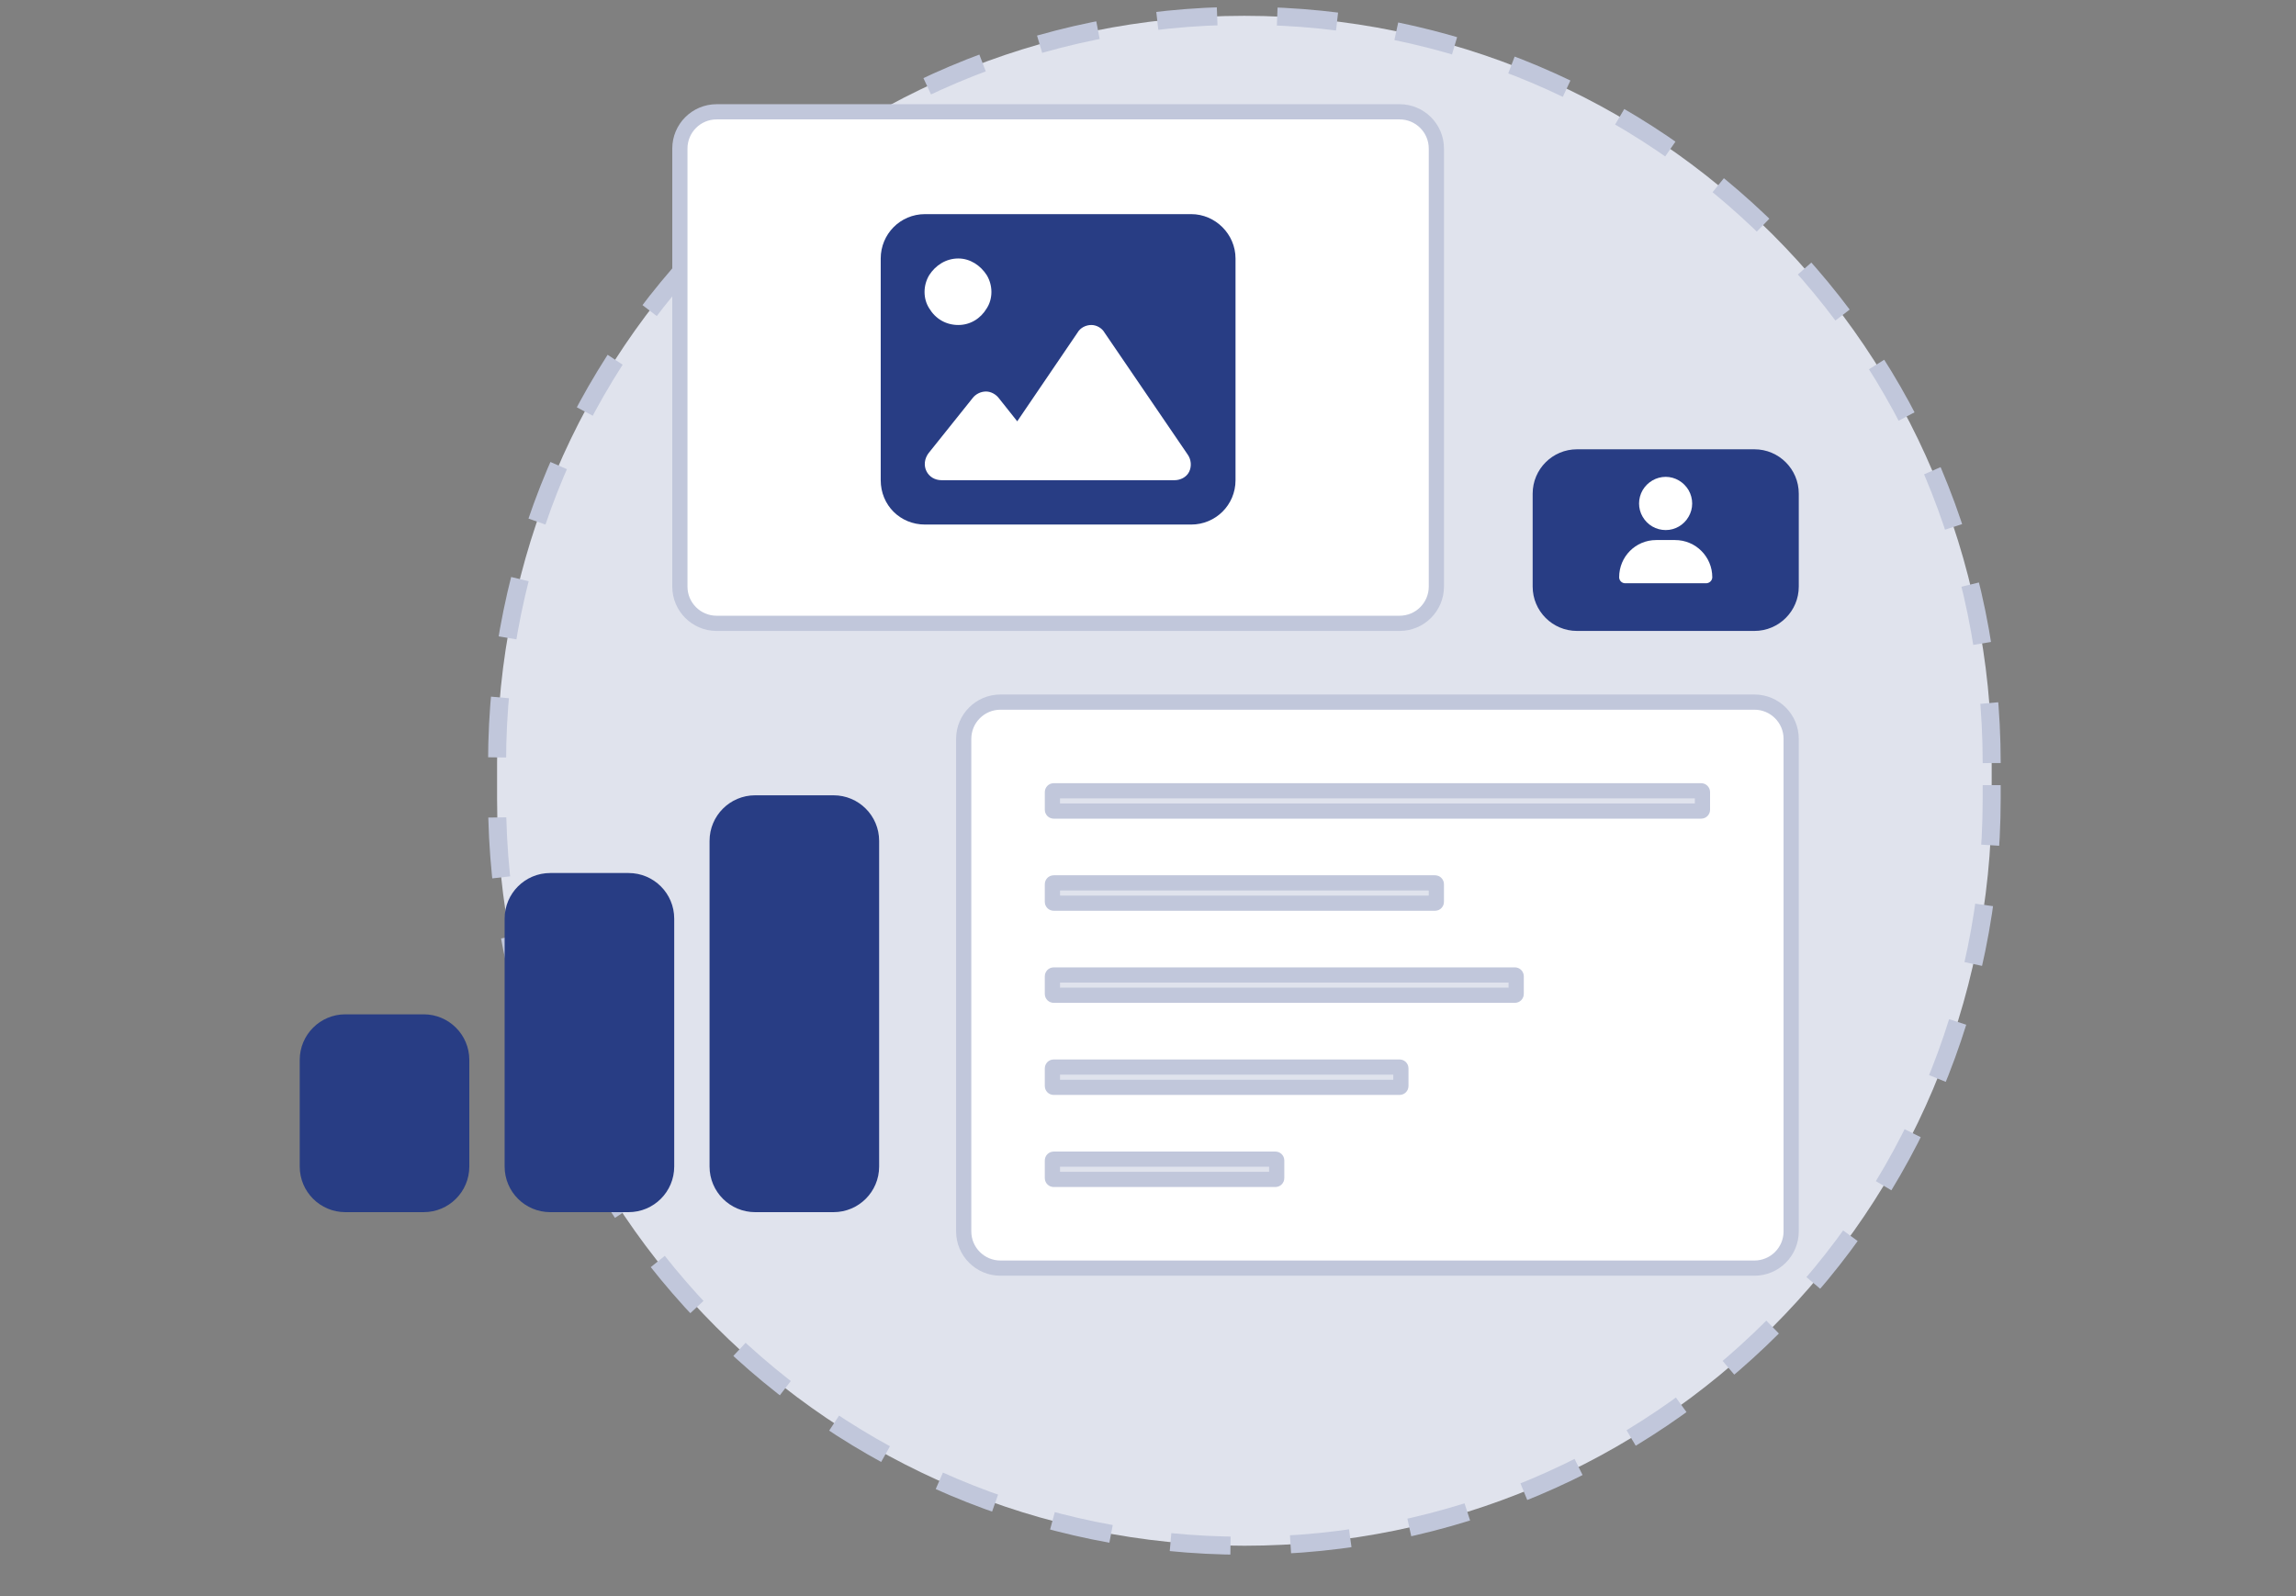
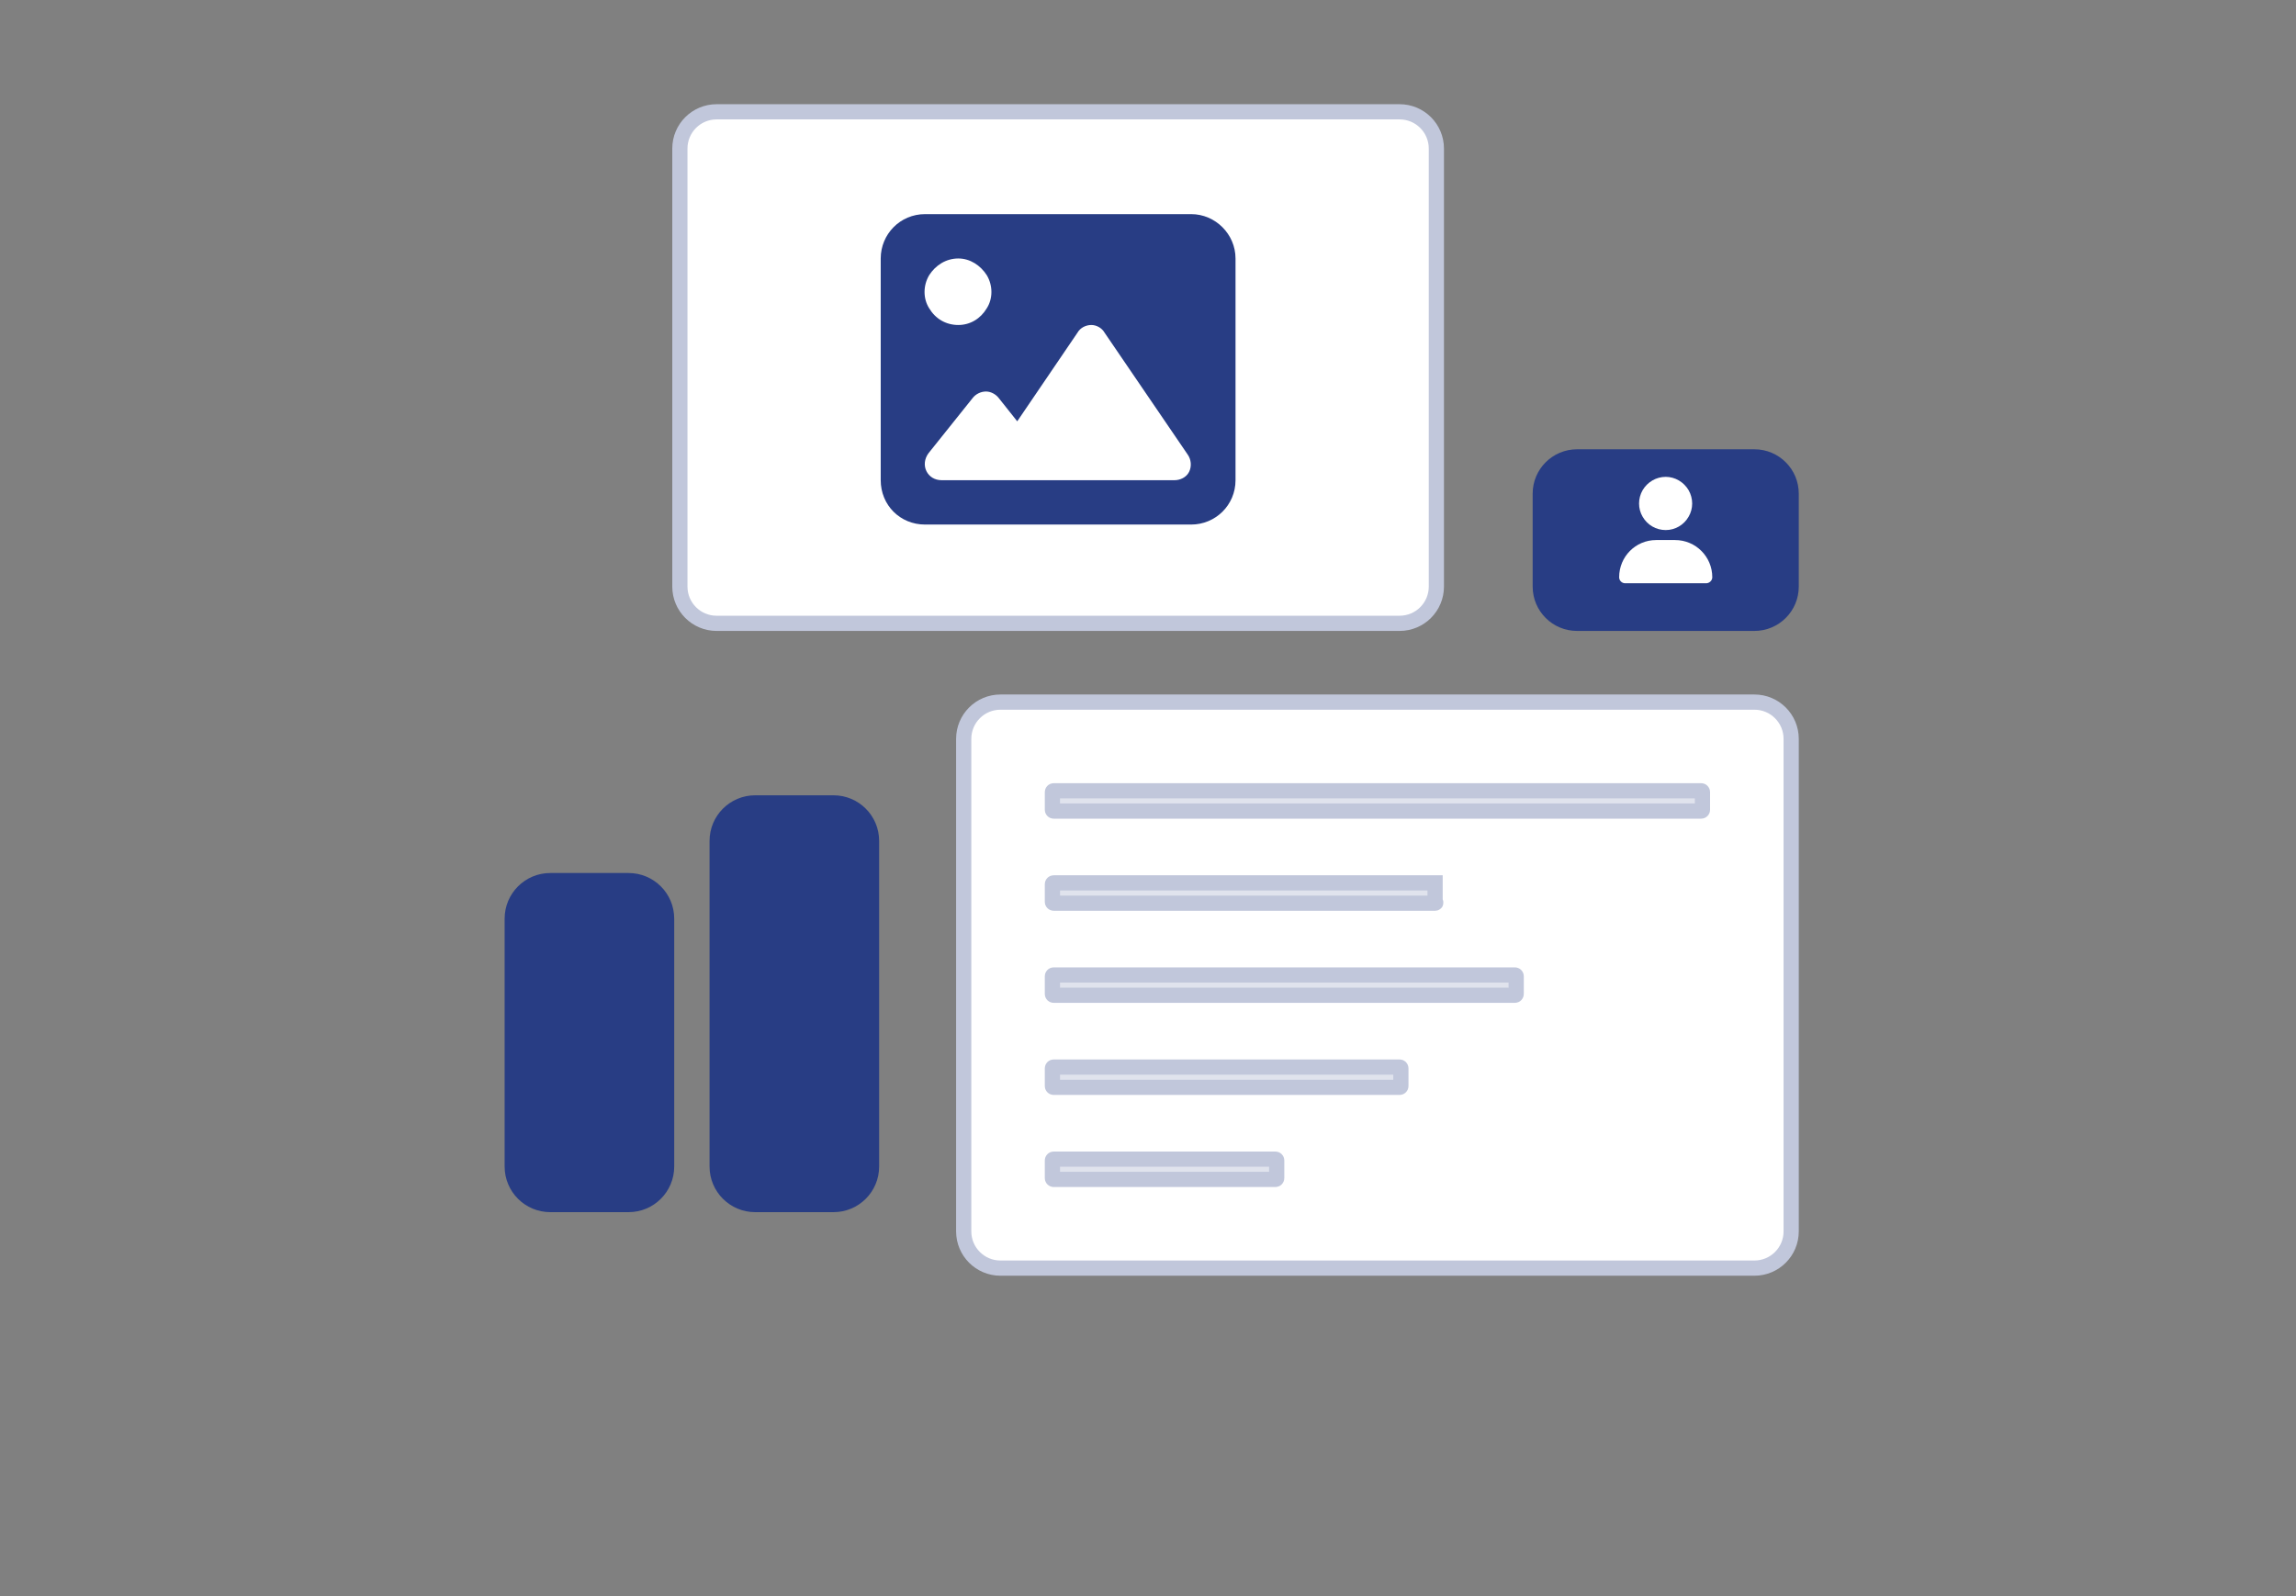
<svg xmlns="http://www.w3.org/2000/svg" width="151" height="105" viewBox="0 0 151 105" fill="none">
  <rect x="0" y="0" width="151" height="105" fill="#808080" stroke="none" />
-   <path d="M130.986 50.188C130.986 23.044 108.982 1.04 81.839 1.04C54.695 1.04 32.691 23.044 32.691 50.188V52.521C32.691 79.665 54.695 101.669 81.839 101.669C108.982 101.669 130.986 79.665 130.986 52.521V50.188Z" fill="#E0E3ED" />
-   <path d="M130.986 50.188C130.986 23.044 108.982 1.04 81.839 1.04C54.695 1.04 32.691 23.044 32.691 50.188V52.521C32.691 79.665 54.695 101.669 81.839 101.669C108.982 101.669 130.986 79.665 130.986 52.521V50.188Z" stroke="#C1C7DB" stroke-width="1.184" stroke-dasharray="3.95 3.95" />
  <path d="M47.129 7.354H92.048C93.382 7.354 94.465 8.436 94.465 9.771V38.582C94.465 39.917 93.382 40.999 92.048 40.999H47.129C45.795 40.999 44.713 39.917 44.713 38.582V9.771C44.713 8.436 45.795 7.354 47.129 7.354Z" fill="white" stroke="#C1C7DB" />
  <path d="M57.922 17.001C57.922 15.406 59.198 14.084 60.838 14.084H78.339C79.934 14.084 81.256 15.406 81.256 17.001V31.585C81.256 33.226 79.934 34.502 78.339 34.502H60.838C59.198 34.502 57.922 33.226 57.922 31.585V17.001ZM72.642 21.878C72.46 21.558 72.095 21.376 71.776 21.376C71.412 21.376 71.047 21.558 70.865 21.878L66.9 27.711L65.669 26.162C65.487 25.934 65.168 25.751 64.849 25.751C64.484 25.751 64.165 25.934 63.983 26.162L61.066 29.808C60.793 30.172 60.747 30.628 60.93 30.992C61.112 31.357 61.476 31.585 61.932 31.585H66.307H67.766H77.245C77.61 31.585 78.02 31.403 78.202 31.038C78.385 30.673 78.339 30.218 78.111 29.899L72.642 21.878ZM63.026 21.376C63.801 21.376 64.484 20.966 64.894 20.282C65.305 19.644 65.305 18.778 64.894 18.095C64.484 17.457 63.801 17.001 63.026 17.001C62.206 17.001 61.522 17.457 61.112 18.095C60.702 18.778 60.702 19.644 61.112 20.282C61.522 20.966 62.206 21.376 63.026 21.376Z" fill="#283D84" />
  <path d="M115.382 29.552H103.715C102.104 29.552 100.798 30.858 100.798 32.469V38.582C100.798 40.193 102.104 41.499 103.715 41.499H115.382C116.993 41.499 118.299 40.193 118.299 38.582V32.469C118.299 30.858 116.993 29.552 115.382 29.552Z" fill="#283D84" />
  <path d="M109.549 34.864C108.92 34.864 108.346 34.536 108.031 33.989C107.717 33.456 107.717 32.786 108.031 32.239C108.346 31.706 108.92 31.364 109.549 31.364C110.164 31.364 110.738 31.706 111.052 32.239C111.367 32.786 111.367 33.456 111.052 33.989C110.738 34.536 110.164 34.864 109.549 34.864ZM108.92 35.521H110.164C111.518 35.521 112.611 36.614 112.611 37.968C112.611 38.187 112.42 38.364 112.201 38.364H106.883C106.664 38.364 106.486 38.187 106.486 37.968C106.486 36.614 107.566 35.521 108.92 35.521Z" fill="white" />
  <path d="M65.797 46.18H115.382C116.717 46.18 117.799 47.262 117.799 48.597V80.992C117.799 82.327 116.717 83.409 115.382 83.409H65.797C64.462 83.409 63.38 82.327 63.38 80.992V48.597C63.38 47.262 64.462 46.18 65.797 46.18Z" fill="white" stroke="#C1C7DB" />
  <path d="M69.297 52.013H111.882C111.928 52.013 111.965 52.051 111.965 52.097V53.264C111.965 53.309 111.928 53.347 111.882 53.347H69.297C69.251 53.347 69.214 53.309 69.214 53.264V52.097C69.214 52.051 69.251 52.013 69.297 52.013Z" fill="#E0E3ED" stroke="#C1C7DB" />
-   <path d="M69.297 58.071H94.381C94.427 58.071 94.464 58.108 94.464 58.154V59.321C94.464 59.367 94.427 59.404 94.381 59.404H69.297C69.251 59.404 69.213 59.367 69.213 59.321V58.154C69.213 58.108 69.251 58.071 69.297 58.071Z" fill="#E0E3ED" stroke="#C1C7DB" />
+   <path d="M69.297 58.071H94.381V59.321C94.464 59.367 94.427 59.404 94.381 59.404H69.297C69.251 59.404 69.213 59.367 69.213 59.321V58.154C69.213 58.108 69.251 58.071 69.297 58.071Z" fill="#E0E3ED" stroke="#C1C7DB" />
  <path d="M69.297 64.128H99.631C99.677 64.128 99.715 64.165 99.715 64.211V65.378C99.715 65.424 99.677 65.461 99.631 65.461H69.297C69.251 65.461 69.213 65.424 69.213 65.378V64.211C69.213 64.165 69.251 64.128 69.297 64.128Z" fill="#E0E3ED" stroke="#C1C7DB" />
  <path d="M69.297 70.185H92.048C92.094 70.185 92.131 70.222 92.131 70.268V71.435C92.131 71.481 92.094 71.518 92.048 71.518H69.297C69.251 71.518 69.213 71.481 69.213 71.435V70.268C69.213 70.222 69.251 70.185 69.297 70.185Z" fill="#E0E3ED" stroke="#C1C7DB" />
  <path d="M69.297 76.242H83.881C83.927 76.242 83.964 76.279 83.964 76.325V77.492C83.964 77.538 83.927 77.575 83.881 77.575H69.297C69.251 77.575 69.213 77.538 69.213 77.492V76.325C69.213 76.279 69.251 76.242 69.297 76.242Z" fill="#E0E3ED" stroke="#C1C7DB" />
-   <path d="M19.712 69.716C19.712 68.059 21.055 66.716 22.712 66.716H27.865C29.522 66.716 30.865 68.059 30.865 69.716V76.728C30.865 78.384 29.522 79.728 27.865 79.728H22.712C21.055 79.728 19.712 78.384 19.712 76.728V69.716Z" fill="#283D84" />
  <path d="M33.188 60.422C33.188 58.765 34.532 57.422 36.188 57.422H41.341C42.998 57.422 44.341 58.765 44.341 60.422V76.728C44.341 78.385 42.998 79.728 41.341 79.728H36.188C34.532 79.728 33.188 78.385 33.188 76.728V60.422Z" fill="#283D84" />
  <path d="M46.665 55.31C46.665 53.653 48.008 52.31 49.665 52.31H54.818C56.475 52.31 57.818 53.653 57.818 55.31V76.728C57.818 78.384 56.475 79.728 54.818 79.728H49.665C48.008 79.728 46.665 78.384 46.665 76.728V55.31Z" fill="#283D84" />
</svg>